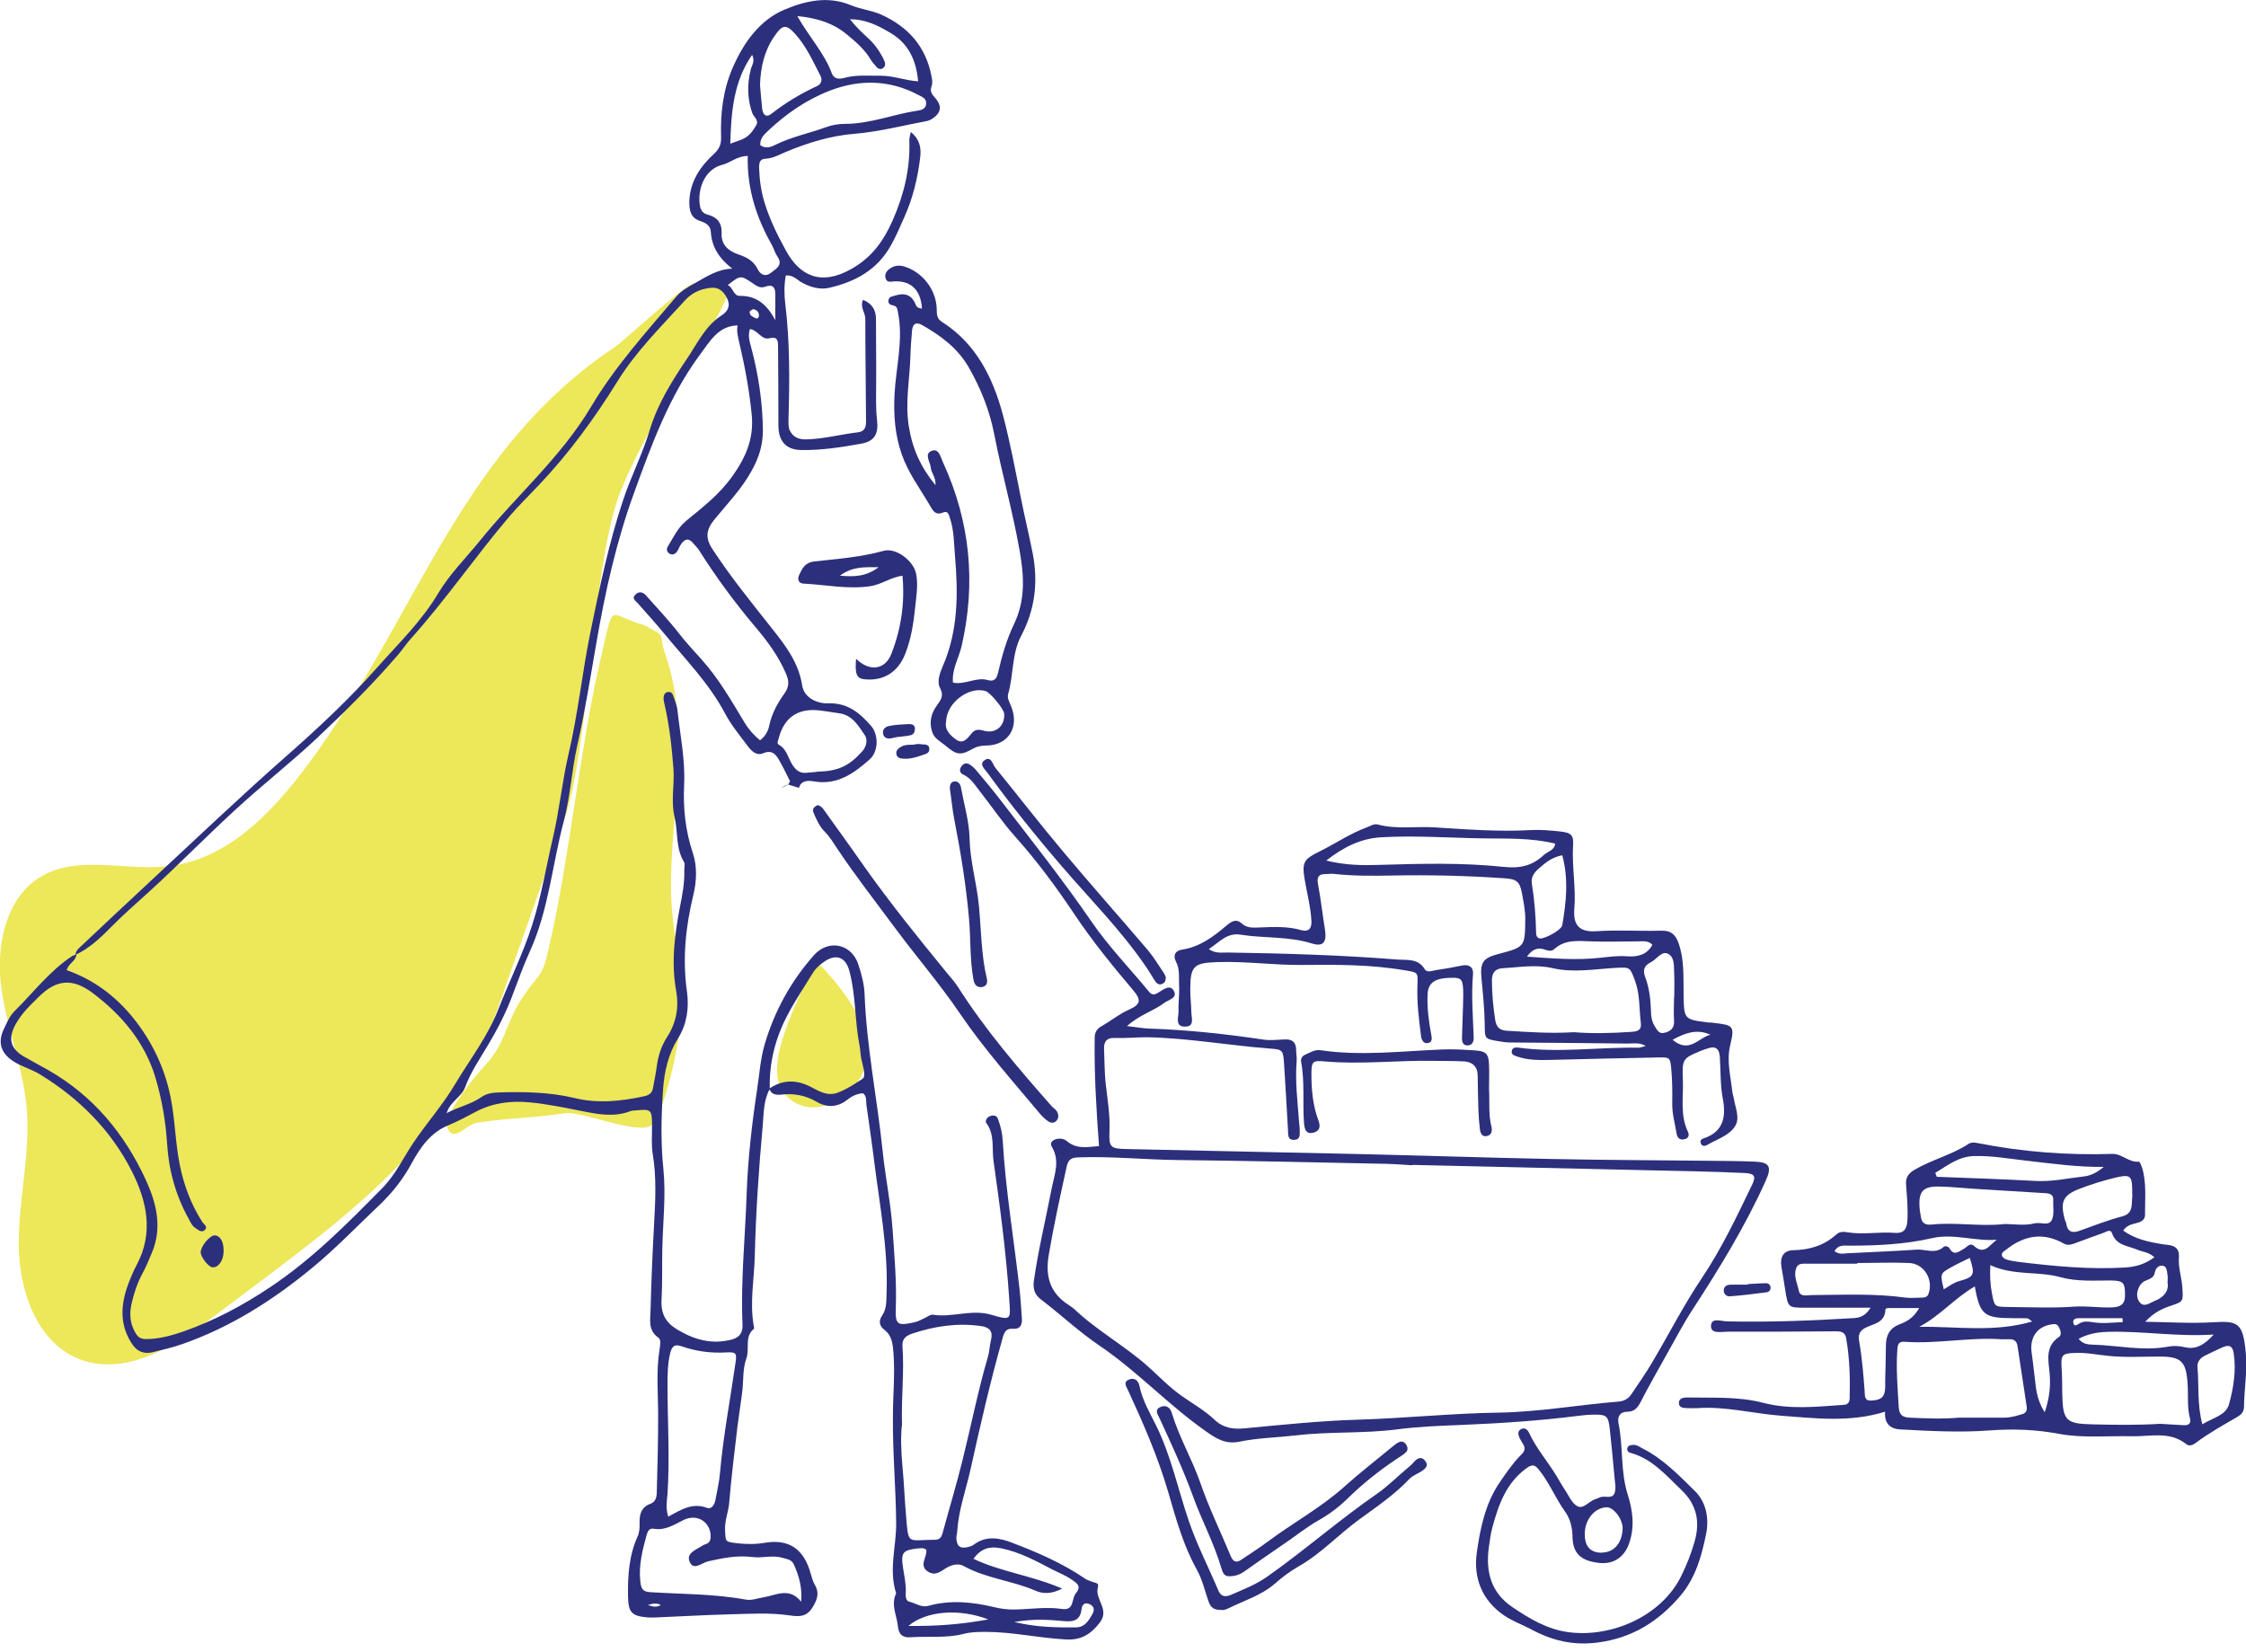
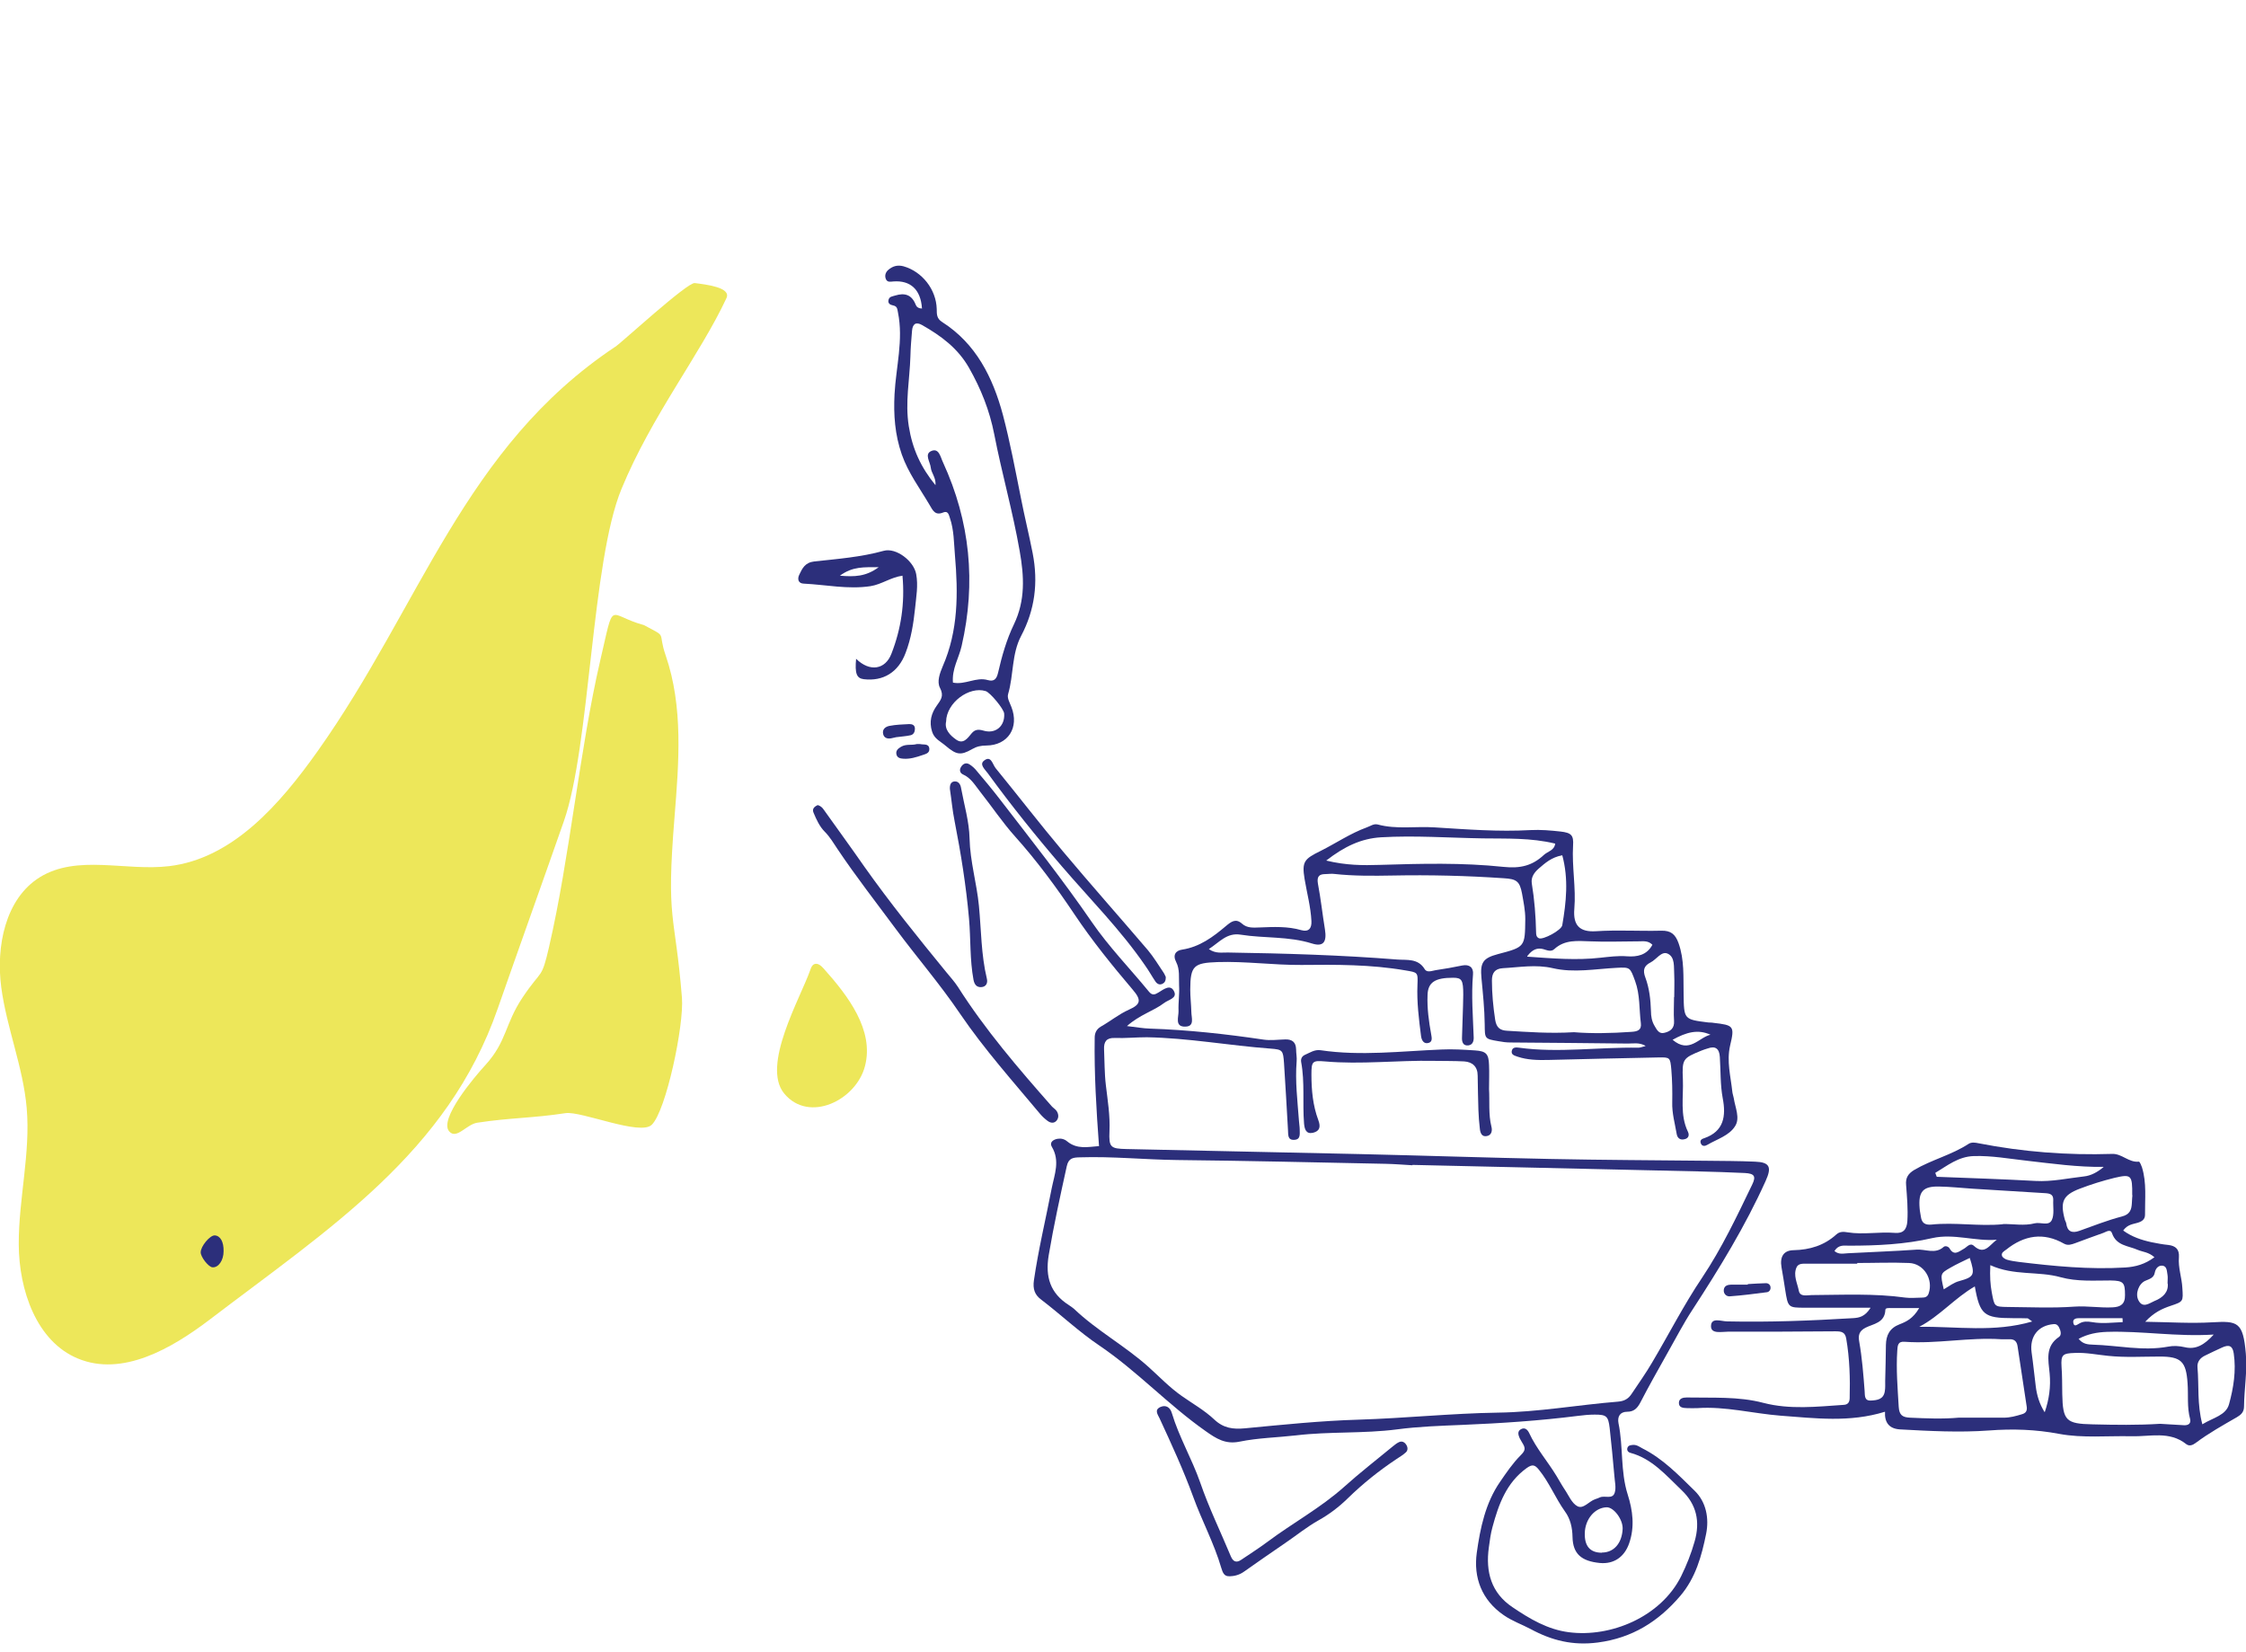
<svg xmlns="http://www.w3.org/2000/svg" width="223" height="164" viewBox="0 0 223 164" fill="none">
  <g clip-path="url(#clip0_647_414)">
    <path d="M61.085 34.445C61.694 34.034 68.264 28 68.98 28.108C70.108 28.251 72.615 28.537 72.131 29.594C69.535 35.179 64.719 41.249 61.712 48.535C58.704 55.804 58.597 74.118 55.983 81.548C54.246 86.525 51.149 95.19 49.412 100.167C44.435 114.472 32.745 121.937 20.821 131.032C17.008 133.932 12.138 136.725 7.734 134.899C3.616 133.198 1.88 128.096 1.862 123.567C1.844 119.037 3.043 114.526 2.65 110.014C2.292 105.932 0.662 102.083 0.125 98.037C-0.412 93.991 0.519 89.247 3.939 87.116C7.662 84.807 12.46 86.525 16.793 86.006C23.113 85.254 27.803 79.847 31.527 74.602C41.786 60.154 46.029 44.471 61.067 34.445H61.085Z" fill="#EDE75A" />
    <path d="M54.533 93.955C53.745 97.357 53.834 96.139 51.901 99.022C50.111 101.689 50.343 103.39 48.195 105.753C47.103 106.935 43.522 111.178 44.614 112.359C45.348 113.165 46.315 111.643 47.389 111.482C50.666 110.981 52.868 111.035 56.144 110.533C57.719 110.301 63.592 112.825 64.719 111.679C66.134 110.283 67.924 101.832 67.709 99.075C67.011 90.41 66.116 91.663 66.975 81.101C67.405 75.712 67.852 70.216 66.098 65.095C65.239 62.607 66.384 63.377 63.932 62.07C60.226 61.067 61.067 59.313 59.581 65.65C57.576 74.298 56.538 85.29 54.533 93.937V93.955Z" fill="#EDE75A" />
    <path d="M85.881 105.861C86.812 102.298 84.216 98.896 81.781 96.175C81.53 95.888 81.172 95.584 80.832 95.745C80.617 95.853 80.528 96.085 80.456 96.3C79.472 99.111 75.569 105.807 77.86 108.582C80.313 111.554 85.004 109.262 85.881 105.861Z" fill="#EDE75A" />
    <path d="M94.313 78.344C94.295 77.968 94.385 77.61 94.796 77.592C95.172 77.574 95.369 77.896 95.423 78.254C95.728 79.919 96.229 81.584 96.265 83.249C96.318 85.541 96.981 87.707 97.195 89.945C97.428 92.362 97.41 94.797 97.983 97.178C98.091 97.607 97.912 98.001 97.41 98.019C96.963 98.037 96.748 97.751 96.659 97.303C96.282 95.298 96.39 93.239 96.211 91.216C95.924 87.958 95.405 84.735 94.779 81.53C94.564 80.474 94.474 79.4 94.313 78.344Z" fill="#2C2F7B" />
    <path d="M185.708 129.851C183.363 129.851 181.304 129.851 179.263 129.851C177.526 129.851 177.526 129.851 177.24 128.025C177.132 127.29 177.007 126.574 176.882 125.84C176.703 124.802 177.079 124.157 178.081 124.14C179.693 124.104 181.125 123.674 182.342 122.564C182.664 122.278 183.058 122.296 183.452 122.367C185.01 122.618 186.567 122.296 188.125 122.421C188.948 122.492 189.324 122.117 189.378 121.239C189.45 120.04 189.342 118.858 189.253 117.677C189.181 116.943 189.468 116.531 190.058 116.173C191.795 115.152 193.764 114.687 195.465 113.577C195.752 113.398 196.11 113.451 196.45 113.523C200.836 114.382 205.258 114.723 209.716 114.579C210.683 114.544 211.363 115.457 212.366 115.349C212.455 115.349 212.598 115.707 212.67 115.904C213.153 117.462 212.956 119.055 212.974 120.631C212.974 121.096 212.652 121.293 212.24 121.418C211.775 121.562 211.238 121.579 210.808 122.188C211.667 122.815 212.634 123.137 213.637 123.352C214.174 123.459 214.729 123.567 215.284 123.62C216.018 123.71 216.394 124.05 216.34 124.838C216.251 125.876 216.627 126.861 216.68 127.881C216.77 129.242 216.788 129.242 215.499 129.672C214.657 129.958 213.869 130.316 212.992 131.247C215.409 131.283 217.54 131.426 219.652 131.301C222.159 131.158 222.714 131.247 222.982 134.398C223.143 136.152 222.821 137.907 222.803 139.661C222.803 140.216 222.499 140.485 222.105 140.718C220.708 141.523 219.294 142.311 218.005 143.278C217.719 143.493 217.378 143.636 217.074 143.403C215.391 142.06 213.458 142.669 211.614 142.615C209.233 142.562 206.78 142.812 204.47 142.383C202.107 141.935 199.833 141.864 197.47 142.043C194.534 142.257 191.58 142.096 188.644 141.935C187.516 141.864 187.104 141.201 187.158 140.181C183.631 141.273 180.23 140.825 176.81 140.575C174.035 140.36 171.314 139.626 168.521 139.823C168.181 139.841 167.859 139.823 167.519 139.823C167.143 139.805 166.659 139.805 166.695 139.25C166.731 138.856 167.107 138.766 167.465 138.766C170.007 138.82 172.585 138.641 175.092 139.303C177.723 139.984 180.391 139.679 183.04 139.5C183.452 139.482 183.631 139.268 183.649 138.856C183.703 136.869 183.649 134.899 183.309 132.93C183.202 132.268 182.826 132.196 182.235 132.196C178.672 132.232 175.109 132.232 171.565 132.232C170.938 132.232 169.882 132.482 169.882 131.695C169.882 130.764 170.902 131.211 171.493 131.211C175.664 131.301 179.818 131.14 183.971 130.889C184.598 130.853 185.153 130.746 185.708 129.886V129.851ZM194.463 140.771C195.966 140.771 197.452 140.771 198.956 140.771C199.583 140.771 200.156 140.61 200.747 140.431C201.14 140.324 201.284 140.091 201.23 139.697C200.926 137.692 200.621 135.687 200.317 133.664C200.245 133.198 199.995 132.966 199.529 132.984C199.261 132.984 198.974 132.984 198.706 132.984C195.483 132.769 192.296 133.467 189.092 133.234C188.411 133.181 188.411 133.646 188.376 134.112C188.25 135.973 188.411 137.835 188.519 139.697C188.572 140.521 188.895 140.736 189.647 140.771C191.258 140.843 192.851 140.915 194.463 140.771ZM214.478 141.38C215.248 141.416 216.072 141.488 216.895 141.523C217.307 141.523 217.557 141.326 217.45 140.897C217.128 139.733 217.289 138.534 217.199 137.352C217.056 135.186 216.555 134.702 214.442 134.702C212.724 134.702 211.005 134.81 209.304 134.631C208.212 134.523 207.12 134.291 206.01 134.344C204.793 134.38 204.614 134.523 204.685 135.705C204.757 136.618 204.739 137.513 204.757 138.426C204.811 141.076 205.133 141.38 207.782 141.434C210.002 141.488 212.204 141.523 214.478 141.38ZM198.867 121.544C199.923 121.526 200.979 121.741 202.018 121.472C202.591 121.329 203.414 121.776 203.718 121.15C203.987 120.595 203.826 119.825 203.862 119.163C203.88 118.643 203.593 118.518 203.128 118.482C200.693 118.339 198.276 118.178 195.859 118.035C194.749 117.963 193.639 117.838 192.529 117.82C190.918 117.784 190.452 118.321 190.596 119.986C190.613 120.273 190.685 120.541 190.721 120.827C190.81 121.454 191.151 121.651 191.759 121.597C194.122 121.347 196.486 121.794 198.867 121.562V121.544ZM197.614 125.626C197.56 126.771 197.614 127.541 197.757 128.329C198.025 129.725 197.972 129.761 199.35 129.779C201.552 129.797 203.772 129.904 205.974 129.743C207.263 129.654 208.516 129.886 209.77 129.815C210.522 129.779 211.005 129.51 210.987 128.597C210.987 127.362 210.844 127.165 209.555 127.147C207.89 127.147 206.225 127.273 204.596 126.825C202.358 126.198 199.959 126.7 197.614 125.626ZM184.401 125.393C184.401 125.393 184.401 125.446 184.401 125.482C182.736 125.482 181.071 125.482 179.406 125.482C179.03 125.482 178.547 125.429 178.368 125.858C178.028 126.646 178.457 127.416 178.601 128.168C178.726 128.812 179.424 128.597 179.872 128.597C182.987 128.58 186.084 128.418 189.181 128.848C189.718 128.92 190.291 128.848 190.846 128.848C191.133 128.848 191.383 128.776 191.491 128.436C191.974 127.04 191.025 125.464 189.539 125.411C187.821 125.339 186.102 125.411 184.383 125.411L184.401 125.393ZM213.905 124.838C213.332 124.319 212.742 124.319 212.24 124.104C211.309 123.692 210.128 123.71 209.698 122.457C209.555 122.009 209.125 122.313 208.839 122.421C207.908 122.743 206.977 123.101 206.046 123.441C205.688 123.567 205.33 123.71 204.936 123.495C202.895 122.331 200.979 122.654 199.189 124.086C198.974 124.247 198.67 124.39 198.777 124.712C198.849 124.891 199.099 125.035 199.278 125.088C199.654 125.196 200.03 125.25 200.424 125.303C203.951 125.733 207.46 126.073 211.023 125.858C212.061 125.787 212.956 125.536 213.887 124.856L213.905 124.838ZM192.153 116.477L192.296 116.853C195.573 116.978 198.849 117.086 202.107 117.265C203.736 117.354 205.312 116.996 206.905 116.817C207.621 116.746 208.284 116.37 208.875 115.868C206.296 115.904 203.79 115.546 201.266 115.26C199.493 115.063 197.757 114.74 195.966 114.794C194.427 114.848 193.353 115.743 192.153 116.459V116.477ZM211.703 118.679C211.721 116.674 211.614 116.567 209.931 116.96C208.767 117.247 207.621 117.605 206.493 118.035C204.811 118.679 204.524 119.342 205.025 121.15C205.061 121.257 205.133 121.365 205.151 121.472C205.258 122.296 205.724 122.475 206.44 122.224C207.854 121.723 209.233 121.168 210.683 120.792C211.453 120.595 211.632 120.147 211.667 119.485C211.685 119.145 211.703 118.804 211.721 118.679H211.703ZM190.542 129.886C189.414 129.886 188.59 129.886 187.767 129.886C187.552 129.886 187.194 129.851 187.194 130.065C187.14 131.372 185.994 131.444 185.225 131.838C184.562 132.178 184.491 132.626 184.598 133.216C184.884 134.846 185.01 136.475 185.135 138.122C185.171 138.551 185.081 139.106 185.762 139.071C186.388 139.035 187.015 138.963 187.14 138.14C187.194 137.8 187.176 137.459 187.176 137.119C187.212 135.938 187.23 134.738 187.248 133.557C187.266 132.572 187.624 131.874 188.608 131.498C189.253 131.247 189.933 130.943 190.542 129.904V129.886ZM218.685 141.416C219.777 140.754 221.013 140.539 221.317 139.429C221.765 137.8 222.033 136.099 221.783 134.398C221.675 133.628 221.317 133.485 220.619 133.807C220.064 134.058 219.509 134.326 218.954 134.595C218.453 134.828 218.13 135.222 218.184 135.794C218.345 137.585 218.13 139.411 218.667 141.434L218.685 141.416ZM201.785 131.229C201.463 131.014 201.391 130.925 201.319 130.907C200.818 130.889 200.317 130.889 199.833 130.889C196.987 130.889 196.575 130.549 196.074 127.738C194.087 128.884 192.601 130.674 190.56 131.748C194.266 131.695 197.972 132.339 201.803 131.211L201.785 131.229ZM206.386 132.948C206.816 133.485 207.335 133.503 207.8 133.521C210.289 133.592 212.759 134.183 215.266 133.718C215.803 133.61 216.358 133.646 216.913 133.771C218.023 134.04 218.864 133.539 219.795 132.518C216.072 132.751 212.652 132.142 209.215 132.25C208.23 132.285 207.299 132.447 206.368 132.948H206.386ZM203.02 140.216C203.45 138.963 203.629 137.692 203.504 136.385C203.378 135.042 203.038 133.7 204.435 132.751C204.721 132.554 204.596 132.106 204.435 131.802C204.345 131.605 204.184 131.462 203.915 131.48C202.358 131.605 201.498 132.715 201.713 134.291C201.874 135.401 201.982 136.528 202.125 137.656C202.232 138.534 202.483 139.393 203.002 140.216H203.02ZM182.145 124.229C182.593 124.605 183.04 124.462 183.47 124.444C185.744 124.319 188.017 124.247 190.273 124.086C191.168 124.014 192.135 124.569 192.977 123.817C193.138 123.674 193.442 123.764 193.567 123.961C194.015 124.748 194.498 124.265 194.964 124.014C195.286 123.853 195.59 123.352 195.984 123.71C197.041 124.677 197.542 123.602 198.258 123.101C196.11 123.28 193.997 122.457 191.849 122.94C189.127 123.567 186.353 123.692 183.578 123.692C183.094 123.692 182.557 123.567 182.145 124.211V124.229ZM215.212 127.452C215.212 127.076 215.248 126.843 215.212 126.628C215.141 126.27 215.176 125.751 214.729 125.679C214.335 125.626 214.031 125.912 213.941 126.377C213.852 126.897 213.404 127.004 212.992 127.183C212.348 127.47 211.972 128.472 212.33 129.134C212.759 129.94 213.404 129.403 213.905 129.188C214.729 128.866 215.32 128.311 215.23 127.452H215.212ZM192.995 128.025C193.567 127.684 193.997 127.344 194.552 127.201C196.038 126.789 196.11 126.574 195.573 124.909C194.928 125.232 194.266 125.518 193.657 125.876C192.619 126.467 192.636 126.485 192.995 128.042V128.025ZM210.754 131.265C210.754 131.14 210.754 131.014 210.736 130.889C209.304 130.889 207.872 130.889 206.422 130.889C206.135 130.889 205.795 130.961 205.849 131.319C205.921 131.802 206.207 131.551 206.44 131.426C206.851 131.175 207.281 131.211 207.729 131.283C208.749 131.462 209.752 131.319 210.772 131.283L210.754 131.265Z" fill="#2C2F7B" />
    <path d="M109.119 113.81C108.85 110.157 108.635 106.613 108.689 103.05C108.689 102.584 108.85 102.208 109.298 101.94C110.247 101.403 111.088 100.705 112.091 100.257C113.308 99.72 113.326 99.272 112.449 98.252C110.426 95.871 108.456 93.436 106.702 90.822C104.894 88.119 102.96 85.487 100.776 83.052C99.541 81.674 98.502 80.116 97.356 78.666C96.837 78.021 96.426 77.252 95.602 76.894C95.334 76.768 95.226 76.482 95.405 76.177C95.602 75.837 95.906 75.694 96.246 75.891C96.533 76.07 96.784 76.303 96.981 76.553C97.733 77.448 98.502 78.362 99.218 79.293C102.334 83.339 105.502 87.331 108.403 91.556C110.086 94.009 112.18 96.157 114.06 98.449C114.4 98.879 114.669 98.771 115.045 98.538C115.546 98.234 116.226 97.679 116.584 98.467C116.889 99.129 115.994 99.272 115.582 99.595C114.526 100.4 113.183 100.74 111.894 101.886C112.825 101.994 113.505 102.119 114.167 102.137C117.945 102.262 121.705 102.674 125.446 103.229C126.145 103.336 126.897 103.229 127.613 103.211C128.293 103.193 128.669 103.48 128.687 104.196C128.687 104.59 128.776 105.001 128.741 105.377C128.579 107.364 128.83 109.352 128.973 111.321C128.991 111.608 129.045 111.894 129.045 112.163C129.045 112.61 129.152 113.165 128.49 113.183C127.81 113.219 127.917 112.628 127.881 112.198C127.756 109.996 127.631 107.776 127.487 105.574C127.398 104.285 127.344 104.214 126.145 104.124C122.045 103.82 117.981 103.068 113.863 102.996C112.807 102.996 111.751 103.104 110.694 103.068C109.871 103.032 109.584 103.426 109.62 104.196C109.674 105.377 109.656 106.577 109.799 107.758C109.978 109.28 110.229 110.766 110.157 112.324C110.086 113.935 110.265 114.06 111.84 114.096C119.574 114.275 127.308 114.418 135.042 114.597C141.326 114.741 147.61 114.955 153.894 115.081C159.068 115.188 164.242 115.206 169.416 115.26C171.027 115.278 172.639 115.278 174.25 115.349C175.718 115.403 175.933 115.886 175.306 117.265C173.283 121.759 170.723 125.93 168.056 130.03C167.16 131.39 166.408 132.858 165.603 134.273C164.672 135.938 163.723 137.603 162.846 139.303C162.541 139.876 162.183 140.181 161.575 140.181C160.841 140.181 160.572 140.664 160.697 141.327C161.181 143.654 160.876 146.089 161.61 148.398C162.112 149.974 162.327 151.603 161.754 153.25C161.288 154.593 160.25 155.327 158.853 155.201C157.027 155.022 156.168 154.306 156.132 152.623C156.114 151.674 155.917 150.815 155.38 150.081C154.431 148.756 153.823 147.199 152.784 145.928C152.39 145.444 152.14 145.373 151.567 145.784C149.562 147.235 148.792 149.383 148.183 151.639C148.004 152.283 147.915 152.981 147.825 153.644C147.485 156.079 148.058 158.173 150.17 159.588C151.889 160.751 153.662 161.808 155.774 162.076C159.91 162.613 164.887 160.572 166.91 156.526C167.465 155.398 167.912 154.27 168.252 153.071C168.825 151.084 168.449 149.383 166.963 147.969C165.424 146.501 164.027 144.836 161.879 144.263C161.664 144.209 161.485 144.012 161.593 143.743C161.682 143.511 161.933 143.493 162.148 143.475C162.506 143.457 162.774 143.654 163.061 143.815C165.102 144.836 166.659 146.465 168.252 148.022C169.416 149.15 169.703 150.779 169.398 152.301C168.951 154.503 168.36 156.669 166.838 158.46C164.654 161.02 162.058 162.649 158.639 163.097C156.168 163.419 154.073 162.9 151.961 161.754C151.083 161.288 150.135 160.966 149.293 160.375C147.109 158.871 146.285 156.634 146.626 154.181C146.966 151.746 147.485 149.24 148.935 147.145C149.562 146.232 150.206 145.283 150.976 144.513C151.388 144.101 151.495 143.869 151.227 143.403C151.119 143.206 150.994 143.027 150.887 142.812C150.743 142.49 150.636 142.114 151.012 141.917C151.37 141.72 151.638 141.917 151.818 142.275C152.534 143.833 153.662 145.104 154.539 146.554C154.807 146.984 155.04 147.431 155.327 147.861C155.738 148.452 156.043 149.258 156.616 149.562C157.206 149.884 157.779 149.061 158.388 148.864C158.549 148.81 158.71 148.756 158.853 148.685C159.337 148.47 160.107 148.917 160.321 148.219C160.483 147.718 160.321 147.091 160.286 146.536C160.142 144.961 159.999 143.367 159.82 141.792C159.677 140.61 159.498 140.467 158.334 140.467C157.779 140.467 157.224 140.521 156.669 140.592C152.856 141.076 149.043 141.327 145.193 141.488C143.027 141.577 140.843 141.649 138.695 141.935C135.365 142.365 132.017 142.132 128.705 142.526C126.825 142.741 124.909 142.777 123.065 143.153C121.669 143.439 120.756 142.848 119.717 142.114C116.011 139.518 112.914 136.153 109.155 133.61C107.132 132.25 105.323 130.531 103.372 129.045C102.745 128.58 102.53 128.007 102.656 127.129C103.103 124.05 103.837 121.024 104.428 117.963C104.697 116.62 105.27 115.26 104.428 113.863C104.178 113.434 104.571 113.147 105.019 113.076C105.359 113.022 105.699 113.111 105.968 113.344C106.953 114.15 108.045 113.881 109.047 113.81H109.119ZM140.234 115.654C140.234 115.654 140.234 115.689 140.234 115.707C139.339 115.654 138.462 115.582 137.567 115.564C130.674 115.421 123.781 115.26 116.889 115.188C113.666 115.152 110.444 114.812 107.221 114.92C106.559 114.937 106.093 114.973 105.914 115.815C105.27 118.751 104.625 121.669 104.124 124.641C103.766 126.807 104.285 128.418 106.111 129.582C106.29 129.707 106.487 129.833 106.648 129.976C108.922 132.142 111.715 133.646 114.042 135.741C115.116 136.708 116.119 137.764 117.318 138.605C118.41 139.375 119.592 140.038 120.559 140.951C121.49 141.828 122.439 141.935 123.602 141.828C127.362 141.47 131.14 141.076 134.899 140.968C139.518 140.825 144.101 140.342 148.72 140.27C152.731 140.217 156.669 139.5 160.662 139.178C161.306 139.124 161.7 138.874 162.022 138.373C162.703 137.352 163.419 136.349 164.045 135.275C165.71 132.465 167.196 129.546 169.004 126.861C170.956 123.943 172.442 120.792 173.964 117.641C174.375 116.799 174.196 116.531 173.247 116.477C171.69 116.406 170.132 116.352 168.575 116.316C159.122 116.101 149.669 115.886 140.216 115.671L140.234 115.654ZM159.05 154.163C160.232 154.163 161.038 153.25 161.109 151.818C161.145 150.869 160.214 149.634 159.498 149.669C158.334 149.723 157.385 150.851 157.35 152.229C157.314 153.518 157.869 154.181 159.05 154.181V154.163Z" fill="#2C2F7B" />
    <path d="M163.365 103.838C162.738 103.497 162.183 103.623 161.628 103.623C157.744 103.569 153.841 103.551 149.956 103.515C149.562 103.515 149.186 103.462 148.792 103.39C147.378 103.157 147.431 103.139 147.413 101.707C147.396 100.185 147.234 98.646 147.091 97.124C146.948 95.584 147.234 95.137 148.72 94.743C151.442 94.027 151.406 94.027 151.442 91.252C151.442 90.392 151.263 89.551 151.119 88.727C150.887 87.51 150.582 87.277 149.293 87.206C145.623 86.955 141.953 86.865 138.283 86.937C136.332 86.973 134.398 86.991 132.447 86.776C132.178 86.74 131.892 86.794 131.605 86.794C130.996 86.794 130.728 87.009 130.853 87.743C131.14 89.247 131.301 90.768 131.551 92.29C131.748 93.525 131.408 94.045 130.262 93.686C127.935 92.953 125.518 93.185 123.173 92.809C121.812 92.594 121.096 93.543 120.022 94.242C120.72 94.725 121.347 94.564 121.92 94.582C127.541 94.671 133.145 94.832 138.748 95.28C139.661 95.352 140.789 95.137 141.452 96.229C141.685 96.623 142.186 96.39 142.544 96.336C143.421 96.211 144.298 96.05 145.176 95.871C145.892 95.728 146.321 96.068 146.25 96.766C146.071 98.861 146.25 100.955 146.321 103.05C146.321 103.426 146.196 103.748 145.802 103.802C145.265 103.873 145.14 103.462 145.158 103.032C145.194 101.618 145.265 100.203 145.283 98.771C145.283 97.303 145.14 97.088 144.263 97.088C142.49 97.088 141.774 97.536 141.738 98.807C141.685 100.114 141.864 101.421 142.096 102.692C142.15 103.014 142.257 103.426 141.864 103.551C141.362 103.712 141.147 103.283 141.094 102.889C140.879 101.206 140.664 99.505 140.736 97.804C140.789 96.515 140.771 96.569 139.518 96.354C136.099 95.763 132.661 95.781 129.206 95.817C126.431 95.835 123.674 95.441 120.881 95.531C118.554 95.62 118.178 95.871 118.178 98.27C118.178 99.004 118.267 99.738 118.285 100.472C118.285 101.045 118.643 101.922 117.694 101.94C116.602 101.976 117.032 100.973 117.014 100.4C116.978 99.559 117.122 98.699 117.068 97.858C117.032 97.088 117.157 96.264 116.781 95.531C116.405 94.814 116.746 94.385 117.372 94.295C119.109 94.027 120.434 93.042 121.723 91.95C122.242 91.52 122.689 91.162 123.316 91.717C123.835 92.183 124.462 92.111 125.071 92.093C126.467 92.039 127.845 91.968 129.206 92.362C129.922 92.559 130.244 92.201 130.209 91.466C130.137 90.034 129.761 88.674 129.528 87.277C129.242 85.541 129.51 85.29 131.104 84.502C132.643 83.732 134.076 82.748 135.705 82.157C136.063 82.032 136.403 81.763 136.797 81.871C138.659 82.372 140.557 82.032 142.454 82.157C145.623 82.354 148.774 82.605 151.961 82.425C152.963 82.372 153.966 82.461 154.951 82.569C156.007 82.694 156.258 82.927 156.186 83.965C156.061 86.078 156.49 88.154 156.311 90.249C156.168 91.932 156.884 92.559 158.442 92.469C160.608 92.326 162.774 92.469 164.958 92.415C165.889 92.397 166.337 92.756 166.659 93.651C167.25 95.316 167.125 96.999 167.161 98.699C167.196 101.224 167.178 101.224 169.613 101.528C169.774 101.546 169.953 101.528 170.114 101.564C172.138 101.797 172.245 101.868 171.779 103.82C171.421 105.377 171.833 106.863 171.994 108.367C172.012 108.6 172.102 108.815 172.138 109.029C172.281 109.978 172.8 111.035 172.263 111.84C171.672 112.771 170.49 113.111 169.542 113.666C169.309 113.81 168.987 113.881 168.861 113.505C168.754 113.201 169.005 113.075 169.201 113.022C171.171 112.341 171.386 110.82 171.045 109.047C170.795 107.705 170.849 106.326 170.759 104.965C170.711 104.118 170.311 103.832 169.56 104.106C169.345 104.178 169.13 104.231 168.933 104.321C167.089 105.073 166.999 105.144 167.089 107.185C167.161 108.922 166.785 110.712 167.59 112.377C167.769 112.753 167.626 113.058 167.214 113.129C166.838 113.219 166.552 113.022 166.48 112.628C166.301 111.572 165.997 110.533 166.033 109.441C166.051 108.367 166.033 107.275 165.943 106.219C165.836 104.983 165.8 104.983 164.654 105.001C160.984 105.073 157.314 105.162 153.662 105.252C152.659 105.27 151.656 105.252 150.69 104.93C150.403 104.822 149.974 104.751 150.117 104.285C150.224 103.963 150.564 103.999 150.833 104.034C154.772 104.572 158.728 103.963 162.667 104.034C162.864 104.034 163.061 103.945 163.365 103.873V103.838ZM156.275 102.495C157.994 102.638 159.981 102.602 161.987 102.459C162.542 102.423 163.007 102.316 162.917 101.6C162.738 100.203 162.846 98.771 162.345 97.41C161.843 96.05 161.861 96.032 160.501 96.103C158.388 96.211 156.275 96.623 154.181 96.139C152.498 95.745 150.869 96.05 149.204 96.139C148.416 96.193 148.13 96.623 148.13 97.357C148.13 98.664 148.255 99.953 148.452 101.259C148.577 102.029 148.917 102.316 149.651 102.352C151.764 102.477 153.876 102.638 156.275 102.495ZM131.677 85.451C133.664 85.934 135.329 85.934 136.976 85.881C141.076 85.755 145.211 85.648 149.275 86.078C150.976 86.257 152.158 85.952 153.304 84.878C153.68 84.538 154.324 84.449 154.414 83.768C151.979 83.177 149.598 83.285 147.234 83.249C143.851 83.195 140.485 82.945 137.101 83.142C135.15 83.267 133.503 84.037 131.677 85.451ZM155.094 84.932C154.038 85.129 153.411 85.702 152.784 86.239C152.355 86.615 151.997 87.08 152.086 87.707C152.355 89.336 152.48 90.965 152.516 92.612C152.516 92.827 152.552 93.06 152.802 93.167C153.196 93.346 155.022 92.38 155.112 91.878C155.506 89.587 155.756 87.295 155.112 84.914L155.094 84.932ZM166.194 99.004H166.23C166.23 98.27 166.265 97.536 166.23 96.802C166.176 96.032 166.337 95.029 165.567 94.689C164.958 94.421 164.457 95.28 163.884 95.566C163.204 95.906 163.097 96.354 163.365 97.07C163.759 98.126 163.884 99.254 163.92 100.4C163.92 100.919 164.01 101.421 164.278 101.868C164.511 102.262 164.726 102.71 165.281 102.549C165.854 102.405 166.265 102.101 166.212 101.367C166.158 100.579 166.212 99.791 166.212 99.004H166.194ZM151.639 94.993C154.181 95.172 156.526 95.369 158.889 95.101C159.767 95.011 160.626 94.886 161.539 94.958C162.506 95.029 163.508 94.868 164.063 93.812C163.634 93.382 163.168 93.472 162.738 93.472C161.127 93.472 159.516 93.543 157.905 93.472C156.634 93.436 155.38 93.275 154.324 94.242C154.002 94.546 153.59 94.349 153.214 94.242C152.641 94.098 152.158 94.259 151.639 94.94V94.993ZM166.068 103.247C167.733 104.661 168.664 103.014 169.828 102.745C168.575 102.173 167.429 102.495 166.068 103.247Z" fill="#2C2F7B" />
-     <path d="M121.364 159.856C120.523 159.91 120.201 159.605 120.004 159.05C119.628 157.976 119.377 156.848 118.84 155.882C117.479 153.447 116.745 150.761 115.976 148.112C114.955 144.621 113.505 141.326 112.001 138.05C111.84 137.692 111.518 137.28 112.001 137.03C112.52 136.761 112.986 136.958 113.129 137.603C113.415 139.017 114.132 140.234 114.758 141.488C116.28 144.549 116.96 147.897 118.052 151.084C118.858 153.429 120.004 155.649 120.971 157.94C121.239 158.567 121.687 158.585 122.206 158.37C123.423 157.833 124.659 157.368 125.786 156.58C129.528 153.948 132.983 150.905 136.743 148.309C137.853 147.539 138.856 146.5 139.93 145.623C140.109 145.48 140.252 145.319 140.413 145.14C140.771 144.764 141.147 144.585 141.523 145.086C141.863 145.534 141.523 145.82 141.201 146.053C140.789 146.339 140.27 146.5 139.93 146.858C138.462 148.416 136.689 149.616 134.989 150.851C132.912 152.355 131.157 154.288 128.902 155.559C128.078 156.025 127.308 156.616 126.592 157.242C125.214 158.442 123.477 158.943 121.902 159.731C121.669 159.856 121.382 159.874 121.347 159.892L121.364 159.856Z" fill="#2C2F7B" />
    <path d="M81.172 79.937C81.459 80.009 81.656 80.188 81.817 80.438C83.142 82.3 84.502 84.162 85.809 86.042C88.369 89.658 91.144 93.096 93.955 96.533C94.349 97.016 94.761 97.464 95.101 97.983C97.822 102.262 101.098 106.075 104.428 109.853C104.571 110.014 104.786 110.139 104.912 110.318C105.109 110.623 105.144 110.981 104.912 111.267C104.661 111.572 104.303 111.518 104.016 111.303C103.748 111.106 103.497 110.873 103.282 110.623C100.561 107.364 97.715 104.178 95.316 100.651C93.328 97.715 91.019 95.047 88.924 92.219C86.991 89.605 84.986 87.044 83.177 84.341C82.766 83.733 82.407 83.106 81.888 82.587C81.369 82.067 81.065 81.387 80.778 80.707C80.599 80.313 80.868 80.08 81.208 79.937H81.172Z" fill="#2C2F7B" />
    <path d="M122.081 156.508C121.561 156.562 121.4 156.168 121.257 155.685C120.541 153.232 119.324 150.994 118.464 148.613C117.497 145.963 116.316 143.403 115.134 140.843C114.937 140.431 114.597 140.002 115.206 139.715C115.761 139.465 116.191 139.751 116.352 140.324C117.068 142.705 118.339 144.853 119.162 147.199C120.022 149.705 121.185 152.086 122.206 154.539C122.439 155.094 122.779 155.201 123.244 154.879C124.122 154.288 125.017 153.715 125.858 153.089C128.347 151.227 131.104 149.741 133.449 147.646C135.025 146.232 136.707 144.925 138.337 143.582C138.516 143.439 138.695 143.296 138.892 143.206C139.178 143.063 139.447 143.188 139.608 143.439C139.787 143.69 139.805 144.012 139.59 144.209C139.303 144.477 138.963 144.674 138.641 144.889C136.922 146.035 135.329 147.306 133.843 148.756C132.948 149.633 131.981 150.368 130.925 150.958C129.743 151.621 128.723 152.462 127.613 153.214C126.234 154.145 124.874 155.112 123.513 156.061C123.083 156.365 122.618 156.508 122.045 156.526L122.081 156.508Z" fill="#2C2F7B" />
    <path d="M147.843 108.134C147.915 109.37 147.772 110.641 148.076 111.858C148.183 112.252 148.112 112.717 147.628 112.807C147.109 112.914 146.966 112.467 146.93 112.073C146.858 111.446 146.805 110.838 146.787 110.211C146.751 109.083 146.733 107.937 146.715 106.809C146.715 105.914 146.196 105.449 145.372 105.395C144.37 105.341 143.367 105.359 142.365 105.341C138.748 105.27 135.15 105.717 131.533 105.395C130.298 105.288 130.209 105.395 130.209 106.702C130.209 108.242 130.352 109.781 130.889 111.214C131.158 111.93 131.014 112.324 130.352 112.485C129.672 112.628 129.528 112.127 129.475 111.554C129.313 109.513 129.564 107.472 129.188 105.449C129.134 105.127 129.278 104.876 129.546 104.751C130.048 104.536 130.513 104.196 131.122 104.285C135.114 104.876 139.124 104.375 143.117 104.213C144.227 104.16 145.337 104.231 146.447 104.303C147.557 104.375 147.807 104.643 147.843 105.753C147.879 106.541 147.843 107.346 147.843 108.134Z" fill="#2C2F7B" />
    <path d="M115.743 97.016C115.761 97.392 115.636 97.572 115.439 97.679C115.134 97.84 114.884 97.697 114.722 97.464C114.382 96.963 114.078 96.408 113.72 95.906C111.267 92.326 108.224 89.282 105.413 86.006C102.853 83.034 100.4 79.973 98.091 76.804C97.804 76.41 97.213 75.909 97.697 75.533C98.413 74.96 98.556 75.927 98.86 76.285C101.098 79.024 103.247 81.817 105.52 84.52C108.295 87.832 111.16 91.055 113.971 94.349C114.543 95.029 115.009 95.817 115.51 96.551C115.636 96.73 115.707 96.945 115.761 97.034L115.743 97.016Z" fill="#2C2F7B" />
    <path d="M173.534 127.505C174.143 127.469 174.733 127.434 175.342 127.416C175.575 127.416 175.772 127.577 175.79 127.81C175.826 128.06 175.664 128.275 175.45 128.311C174.214 128.472 172.979 128.633 171.726 128.723C171.421 128.741 171.099 128.472 171.153 128.06C171.207 127.649 171.547 127.577 171.887 127.559C172.442 127.559 172.979 127.559 173.534 127.559C173.534 127.559 173.534 127.523 173.534 127.505Z" fill="#2C2F7B" />
    <path d="M90.983 73.886C91.144 73.886 91.27 73.868 91.377 73.886C91.717 73.975 92.236 73.796 92.272 74.369C92.29 74.799 91.896 74.87 91.592 74.978C90.965 75.193 90.339 75.39 89.676 75.336C89.408 75.318 89.103 75.264 89.014 74.942C88.906 74.548 89.157 74.333 89.461 74.154C89.963 73.85 90.536 74.029 91.001 73.886H90.983Z" fill="#2C2F7B" />
    <path d="M88.96 73.206C88.799 73.241 88.638 73.277 88.477 73.313C88.119 73.385 87.778 73.277 87.689 72.901C87.564 72.4 87.939 72.149 88.316 72.078C88.96 71.952 89.622 71.934 90.285 71.899C90.571 71.899 90.84 71.988 90.84 72.364C90.84 72.668 90.715 72.937 90.41 73.008C89.927 73.116 89.443 73.134 88.942 73.206H88.96Z" fill="#2C2F7B" />
    <path d="M22.2 124.247C22.2 125.16 21.68 125.894 21.09 125.84C20.696 125.805 19.926 124.82 19.926 124.354C19.926 123.746 20.839 122.654 21.323 122.671C21.878 122.707 22.218 123.298 22.2 124.247Z" fill="#2C2F7B" />
-     <path d="M78.236 77.896C78.326 77.806 78.397 77.699 78.433 77.556C78.111 76.929 77.806 76.267 77.448 75.64C77.09 74.996 76.732 74.387 75.766 74.799C75.139 75.067 74.638 74.62 74.226 74.065C73.456 73.026 72.615 72.024 72.006 70.878C70.412 67.853 68.031 65.454 65.901 62.858C65.077 61.855 64.2 60.906 63.359 59.939C63.108 59.653 62.643 59.42 63.144 58.99C63.52 58.668 63.878 58.829 64.164 59.152C65.239 60.369 66.366 61.551 67.369 62.84C68.085 63.771 68.891 64.63 69.678 65.507C71.379 67.405 72.632 69.607 73.939 71.773C74.351 72.454 74.853 73.008 75.461 73.51C75.98 73.116 76.267 72.597 76.374 72.06C76.625 70.86 77.198 69.822 77.878 68.873C78.397 68.157 78.344 67.584 78.021 66.85C77.269 65.113 76.177 63.645 74.978 62.231C72.955 59.832 71.093 57.308 69.41 54.64C69.267 54.407 69.052 54.21 68.873 53.995C68.372 53.351 67.942 53.512 67.566 54.121C67.423 54.354 67.333 54.658 67.154 54.855C66.957 55.07 66.671 55.141 66.402 54.926C66.205 54.765 66.169 54.515 66.277 54.318C66.832 53.423 67.262 52.438 68.121 51.722C69.768 50.379 71.451 49.072 72.704 47.3C74.011 45.474 74.87 43.594 74.638 41.195C74.405 38.814 73.975 36.486 73.438 34.177C73.295 33.532 73.098 32.888 73.241 32.315C71.326 32.351 70.502 33.873 69.499 35.215C66.438 39.351 64.701 44.131 62.965 48.911C61.193 53.763 60.083 58.776 59.205 63.878C58.614 67.28 58.077 70.681 57.307 74.065C56.752 76.535 56.627 79.131 55.965 81.584C54.837 85.845 54.479 90.303 52.653 94.367C51.972 95.853 51.435 97.392 50.844 98.932C50.2 100.633 49.377 102.226 48.446 103.784C47.64 105.144 46.745 106.433 46.19 107.937C45.832 108.94 44.668 109.387 44.346 110.533C45.492 109.907 46.763 109.674 47.819 108.922C48.32 108.564 48.965 108.492 49.573 108.474C52.08 108.403 54.568 108.439 57.039 109.029C59.348 109.602 61.676 109.352 63.985 108.85C64.522 108.725 64.755 108.492 64.845 107.991C64.97 107.257 65.131 106.541 65.221 105.807C65.364 104.769 65.686 103.82 66.241 102.96C67.154 101.564 67.423 99.988 67.136 98.395C66.617 95.531 66.993 92.756 67.53 89.963C67.763 88.799 67.978 87.617 67.942 86.418C67.942 86.132 68.031 85.791 67.906 85.576C67.065 84.198 67.333 82.605 66.975 81.119C66.599 79.579 66.975 77.968 66.868 76.374C66.707 74.226 66.474 72.096 65.99 69.983C65.937 69.768 65.883 69.535 65.883 69.32C65.883 69.034 66.008 68.748 66.331 68.712C66.581 68.676 66.76 68.837 66.832 69.052C66.993 69.535 67.208 70.019 67.262 70.52C67.53 72.991 68.049 75.443 67.924 77.968C67.817 80.241 68.049 82.479 68.783 84.681C69.231 86.006 69.177 87.474 68.837 88.888C68.067 92.057 67.745 95.226 68.21 98.502C68.425 100.024 68.21 101.689 67.333 103.086C66.349 104.661 65.955 106.398 65.829 108.242C65.65 110.856 65.597 113.451 65.865 116.065C66.134 118.733 65.811 121.4 65.758 124.068C65.722 125.715 65.776 127.362 65.686 128.991C65.597 130.441 66.08 131.319 67.244 132.017C68.927 133.037 70.663 133.521 72.632 133.019C73.456 132.805 73.743 132.321 73.725 131.569C73.528 127.201 73.993 122.833 74.136 118.482C74.262 115.027 74.656 111.59 75.175 108.152C75.407 106.648 75.497 105.109 75.945 103.623C76.929 100.329 78.558 97.392 80.814 94.85C82.264 93.221 84.556 93.722 85.218 95.763C85.541 96.73 85.809 97.733 85.845 98.753C86.042 103.981 87.098 109.101 87.635 114.293C87.904 116.889 88.441 119.449 88.62 122.045C88.799 124.641 89.032 127.237 88.942 129.851C88.871 131.551 89.103 131.677 90.786 131.301C91.18 131.211 91.502 131.032 91.86 130.853C92.111 130.728 92.397 130.513 92.63 130.549C94.546 130.853 96.444 129.976 98.413 130.549C100.507 131.175 100.328 130.979 100.203 128.973C99.899 124.39 99.29 119.843 98.646 115.295C98.466 114.042 98.789 112.664 97.93 111.518C97.786 111.321 97.965 110.963 98.27 110.838C98.61 110.712 98.95 110.712 99.093 111.124C99.344 111.822 99.523 112.521 99.559 113.272C99.845 118.196 100.669 123.065 101.224 127.971C101.331 128.92 101.385 129.886 101.456 130.853C101.51 131.498 101.349 131.999 100.561 131.945C99.917 131.892 99.72 132.25 99.559 132.823C98.341 137.119 97.339 141.488 96.372 145.856C95.924 147.897 95.19 149.866 95.047 151.979C95.047 152.212 94.958 152.426 94.958 152.659C94.958 153.501 95.298 153.805 96.085 153.626C96.3 153.572 96.533 153.501 96.694 153.375C97.93 152.444 99.272 152.713 100.507 153.196C102.996 154.145 105.449 155.201 107.687 156.723C107.919 156.884 108.188 156.974 108.439 157.063C108.582 157.135 108.761 157.135 108.904 157.224C109.083 157.314 109.029 157.511 108.994 157.672C108.707 158.836 110.211 159.82 109.19 161.127C108.277 162.309 107.311 162.882 105.807 162.792C103.139 162.649 100.525 162.04 97.84 162.04C97.106 162.04 96.39 162.058 95.692 162.237C93.937 162.685 92.147 162.452 90.374 162.577C89.658 162.631 89.229 162.309 89.157 161.521C89.05 160.411 88.423 159.355 88.978 158.209C88.208 155.864 89.014 153.518 88.978 151.173C88.942 147.664 88.62 144.155 88.656 140.628C88.656 138.534 88.871 136.439 88.709 134.326C88.638 133.449 88.566 132.626 87.814 132.053C87.295 131.641 87.206 131.193 87.599 130.603C88.065 129.922 87.993 129.099 88.029 128.293C88.172 123.943 87.349 119.7 86.812 115.439C86.579 113.523 86.293 111.625 86.024 109.71C85.97 109.334 86.096 108.904 85.702 108.564C85.111 108.582 84.592 108.832 84.09 109.226C83.159 109.96 82.085 109.996 81.118 109.423C79.991 108.761 78.827 108.546 77.592 108.689C77.037 108.743 76.589 108.689 76.374 108.098C77.699 107.203 79.042 107.185 80.456 107.902C81.28 108.313 82.103 108.886 83.142 108.51C84.055 108.17 84.878 107.633 85.648 107.114C86.06 106.827 85.576 105.628 85.469 104.858C85.415 104.518 85.415 104.178 85.344 103.838C84.86 101.385 84.986 98.861 84.341 96.444C83.983 95.047 83.034 94.671 81.853 95.477C81.387 95.799 80.975 96.157 80.671 96.658C79.865 98.001 78.97 99.308 78.236 100.705C77.001 103.014 76.356 105.485 76.428 108.134C75.801 109.262 75.837 110.533 75.73 111.769C75.336 116.065 75.049 120.362 74.942 124.677C74.888 127.004 74.423 129.314 74.835 131.641C74.853 131.748 74.906 131.927 74.835 131.963C73.886 132.751 74.459 133.933 74.1 134.899C73.725 135.938 73.832 137.137 73.689 138.265C73.546 139.393 73.367 140.503 73.223 141.631C72.919 144.155 72.615 146.697 72.4 149.222C72.328 150.135 71.952 150.958 71.988 151.889C72.042 153.107 71.988 153.089 73.116 153.232C74.065 153.339 74.978 153.357 75.927 153.196C78.344 152.784 79.829 153.823 80.492 156.258C80.599 156.634 80.707 157.027 80.904 157.368C81.333 158.102 81.19 158.692 80.796 159.409C80.223 160.429 79.65 160.59 78.451 160.411C76.446 160.107 74.369 160.25 72.31 160.304C70.037 160.357 67.745 160.501 65.471 160.59C65.024 160.608 64.576 160.644 64.147 160.59C62.696 160.447 62.392 160.053 62.356 158.549C62.32 156.49 62.446 154.467 63.305 152.57C63.484 152.176 63.52 151.674 63.502 151.227C63.484 150.35 63.663 149.669 64.558 149.329C65.292 149.061 65.203 148.327 65.221 147.736C65.292 145.355 65.346 142.974 65.346 140.592C65.346 138.39 65.131 136.17 65.489 133.968C65.543 133.574 65.668 133.037 65.364 132.823C64.308 132.089 64.576 131.014 64.594 130.048C64.666 127.165 64.791 124.265 64.952 121.383C65.077 119.109 65.185 116.853 64.809 114.597C64.648 113.648 64.755 112.664 64.737 111.715C64.737 110.175 64.648 110.104 63.09 110.265C62.929 110.283 62.75 110.265 62.589 110.336C60.995 110.945 59.42 110.659 57.827 110.336C56.09 109.996 54.336 109.62 52.563 109.459C50.719 109.28 48.893 109.513 47.21 110.408C46.333 110.873 45.438 111.357 44.525 111.733C42.752 112.449 41.732 113.935 40.873 115.51C40.031 117.068 38.975 118.411 37.704 119.628C35.466 121.741 33.335 123.978 30.954 125.93C27.087 129.117 22.916 131.766 18.189 133.431C17.205 133.789 16.166 134.022 15.146 134.273C14.305 134.47 13.624 134.219 13.123 133.467C11.834 131.534 11.977 129.528 12.747 127.47C12.98 126.843 13.248 126.198 13.57 125.608C15.271 122.421 14.591 119.288 13.105 116.334C11.028 112.216 7.859 109.065 3.974 106.684C3.133 106.165 2.13 105.914 1.289 105.359C0.072 104.554 -0.251 103.479 0.394 102.155C0.68 101.546 0.967 100.884 1.432 100.418C3.294 98.574 4.905 96.444 7.125 94.958C7.251 94.868 7.43 94.832 7.591 94.779C7.537 95.441 6.767 95.674 6.624 96.336C9.292 97.267 11.476 98.914 13.212 101.063C15.056 103.354 16.345 105.986 16.936 108.94C17.384 111.16 17.402 113.451 17.849 115.671C18.261 117.694 18.959 119.574 20.069 121.311C20.23 121.579 20.678 121.776 20.338 122.134C20.033 122.439 19.711 122.134 19.443 121.973C19.102 121.758 18.923 121.4 18.744 121.042C17.455 118.733 16.757 116.226 16.596 113.613C16.453 111.339 16.059 109.083 15.414 106.935C14.34 103.426 12.049 100.74 9.166 98.574C7.215 97.124 5.604 97.249 3.885 98.95C3.366 99.469 2.829 99.971 2.363 100.525C1.969 101.009 1.611 101.528 1.361 102.083C0.823 103.318 1.164 104.196 2.345 104.894C3.169 105.377 3.992 105.807 4.816 106.272C9.256 108.815 12.371 112.574 14.483 117.175C15.522 119.431 16.148 121.902 15.074 124.408C14.77 125.142 14.466 125.876 14.09 126.556C13.606 127.47 13.302 128.436 13.069 129.421C12.854 130.37 12.872 131.301 13.373 132.214C13.642 132.715 13.875 132.966 14.483 132.966C15.79 132.966 17.008 132.626 18.207 132.214C21.269 131.14 24.062 129.654 26.801 127.828C30.99 125.035 34.463 121.526 37.954 117.981C39.243 116.674 40.013 115.027 40.998 113.541C42.341 111.536 43.97 109.71 45.187 107.651C46.655 105.198 48.428 102.924 49.484 100.203C50.576 97.41 51.919 94.725 52.832 91.878C53.745 89.032 54.228 86.06 54.908 83.142C55.553 80.385 55.822 77.538 56.466 74.799C57.397 70.824 57.809 66.778 58.614 62.804C59.528 58.364 60.441 53.942 61.873 49.645C62.66 47.282 63.806 45.062 64.522 42.663C65.31 40.067 66.725 37.829 68.192 35.645C69.213 34.141 70.019 32.369 71.63 31.33C72.274 30.919 72.561 30.364 72.185 29.612C71.827 28.913 71.361 28.466 70.466 28.591C69.464 28.716 68.658 29.11 67.996 29.844C65.65 32.422 63.162 34.875 61.318 37.847C59.026 41.553 56.484 45.026 53.494 48.177C52.527 49.197 51.525 50.182 50.612 51.239C47.228 55.213 44.274 59.545 40.783 63.43C40.335 63.932 39.977 64.487 39.53 65.006C37.041 67.906 34.338 70.592 31.563 73.206C28.967 75.658 26.12 77.878 23.489 80.295C20.553 82.981 17.778 85.827 14.841 88.513C13.606 89.64 12.335 90.733 11.153 91.932C10.061 93.042 8.934 94.134 7.501 94.814C7.501 94.51 7.68 94.295 7.895 94.098C10.258 91.878 12.622 89.64 15.003 87.438C19.478 83.285 23.883 79.078 28.466 75.049C31.617 72.275 34.696 69.392 37.471 66.259C39.566 63.896 41.875 61.676 43.54 58.865C44.65 57.003 46.243 55.428 47.622 53.727C51.238 49.233 55.696 45.42 58.686 40.389C61.067 36.379 64.164 32.977 67.136 29.468C67.655 28.842 68.318 28.502 69.016 28.108C70.162 27.463 71.236 26.729 72.704 26.675C71.415 25.673 70.663 24.545 70.574 22.988C70.538 22.415 70.055 22.11 69.571 21.967C68.551 21.645 68.425 20.893 68.443 19.962C68.515 17.993 69.571 16.489 70.878 15.289C71.487 14.734 71.612 14.251 71.594 13.606C71.522 11.243 71.791 8.952 72.722 6.785C73.796 4.279 75.407 2.023 77.824 0.985C79.847 0.125 82.157 -0.465 84.484 0.519C85.433 0.913 86.507 1.02 87.492 1.45C90.177 2.668 91.914 4.601 92.487 7.573C92.558 7.913 92.612 8.253 92.487 8.576C92.308 9.077 92.523 9.363 92.863 9.739C93.579 10.563 93.418 11.243 92.523 11.816C92.379 11.905 92.218 11.977 92.057 12.013C89.658 12.46 87.259 13.087 84.842 13.284C82.461 13.481 80.259 14.161 78.093 15.056C77.43 15.325 76.786 15.719 76.052 15.755C75.425 15.773 75.372 16.149 75.372 16.668C75.407 17.867 75.569 19.031 75.927 20.177C76.446 21.86 77.234 23.435 78.075 24.957C79.382 27.32 81.477 28.448 84.52 26.711C86.561 25.566 87.743 23.919 88.656 21.824C89.766 19.282 90.392 16.686 90.285 13.911C90.285 13.696 90.356 13.463 90.428 13.105C91.341 13.839 91.484 14.716 91.359 15.683C91.108 17.724 90.625 19.711 89.784 21.573C89.372 22.504 88.978 23.435 88.477 24.33C87.116 26.801 84.914 27.982 82.354 28.573C81.423 28.788 80.492 28.537 79.615 28.054C79.149 27.803 78.773 27.284 78.021 27.356C77.842 28.305 77.86 29.254 77.968 30.184C78.433 33.98 78.397 37.775 78.29 41.571C78.29 41.965 78.254 42.412 78.415 42.734C78.719 43.397 79.292 43.648 80.044 43.63C81.781 43.594 83.446 43.128 85.165 42.931C85.827 42.86 85.988 42.43 85.988 41.875C85.97 38.474 85.916 35.072 85.916 31.653C85.916 31.026 85.362 30.525 85.684 29.773C86.561 30.131 86.973 30.739 86.973 31.688C86.973 33.783 87.009 35.896 86.991 37.99C86.991 39.243 86.937 40.479 87.08 41.732C87.241 43.111 86.812 43.827 85.487 44.059C83.517 44.417 81.53 44.722 79.525 44.686C78.003 44.65 77.287 43.773 77.287 42.233C77.287 39.619 77.269 37.006 77.251 34.392C77.251 33.801 77.18 33.389 76.41 33.586C75.604 33.801 75.264 32.781 74.459 32.673C74.244 33.318 74.423 33.926 74.584 34.499C75.3 37.185 75.712 39.906 75.748 42.717C75.748 44.221 75.336 45.474 74.638 46.727C73.653 48.535 72.239 49.985 70.968 51.543C70.09 52.599 70.001 53.423 70.753 54.55C72.543 57.29 74.584 59.796 76.607 62.356C77.968 64.075 79.292 65.758 79.65 68.085C79.847 69.303 81.154 69.876 82.211 69.84C84.126 69.768 85.326 70.753 86.472 72.06C87.241 72.919 87.241 74.602 86.364 75.39C84.789 76.786 83.142 77.986 80.832 77.592C80.223 77.484 79.525 77.484 79.328 78.236M77.538 78.254C77.735 78.165 78.021 78.075 78.218 77.86L77.538 78.254ZM89.569 141.344C89.408 142.49 89.461 144.066 89.605 145.659C89.766 147.288 89.819 148.935 89.963 150.564C90.213 153.429 90.052 152.928 92.755 152.892C92.809 152.892 92.863 152.892 92.917 152.892C93.311 152.856 93.472 152.641 93.579 152.265C94.241 149.812 94.975 147.396 95.584 144.925C96.426 141.523 97.106 138.086 98.091 134.72C98.252 134.183 98.252 133.592 98.395 133.055C98.61 132.178 98.234 131.802 97.428 131.677C95.065 131.337 92.809 131.677 90.553 132.429C89.837 132.679 89.551 133.019 89.605 133.753C89.784 136.135 89.497 138.516 89.551 141.326L89.569 141.344ZM66.349 150.6C67.62 149.902 68.748 149.186 70.18 149.723C70.663 149.902 70.95 149.401 71.039 148.917C71.2 148.022 71.415 147.145 71.487 146.25C71.809 142.58 72.507 138.963 73.026 135.329C73.17 134.362 73.098 134.237 72.095 134.291C70.574 134.38 69.106 134.183 67.673 133.682C66.921 133.413 66.689 133.753 66.528 134.416C66.277 135.472 66.277 136.546 66.277 137.621C66.277 141.183 66.51 144.764 66.277 148.327C66.223 148.989 66.062 149.669 66.349 150.6ZM79.543 159.05C79.668 157.636 79.328 156.437 78.791 155.291C78.576 154.843 78.093 154.807 77.663 154.682C76.679 154.396 75.676 154.736 74.709 154.611C73.17 154.414 71.737 154.718 70.287 155.04C69.678 155.183 68.819 156.043 68.443 155.004C68.157 154.199 69.141 153.876 69.732 153.483C69.822 153.429 69.929 153.375 70.037 153.339C70.502 153.214 70.574 152.874 70.556 152.426C70.466 151.066 69.177 150.296 67.888 150.922C66.939 151.388 66.062 151.997 64.916 151.8C64.504 151.728 64.326 151.997 64.218 152.355C63.806 153.876 63.395 155.398 63.574 157.027C63.663 157.797 63.824 158.066 64.63 158.102C67.781 158.299 70.932 158.263 74.047 158.836C74.656 158.943 75.246 158.692 75.837 158.603C77.055 158.406 78.379 157.564 79.543 159.05ZM91.986 153.894C91.717 153.68 91.431 153.733 91.162 153.751C89.64 153.912 89.425 154.145 89.658 155.667C89.784 156.508 89.981 157.332 89.927 158.191C89.909 158.513 89.927 158.961 90.303 159.05C90.929 159.194 91.466 159.659 92.218 159.444C94.367 158.854 96.515 159.068 98.646 159.57C99.362 159.749 100.06 159.838 100.794 159.82C102.352 159.784 103.909 159.534 105.467 159.767C105.968 159.838 106.326 159.695 106.469 159.14C106.559 158.818 106.63 158.442 106.827 158.191C107.418 157.493 106.899 157.189 106.433 156.866C105.843 156.455 105.162 156.186 104.518 155.864C102.889 155.004 101.259 154.127 99.451 153.751C98.359 153.518 97.41 153.697 96.658 154.79C99.433 156.096 102.423 156.437 105.467 157.744C104.339 158.316 103.515 158.263 102.781 157.94C100.472 156.938 97.912 156.741 95.692 155.506C95.244 155.255 94.725 155.327 94.241 155.541C93.561 155.846 92.97 156.616 92.111 156.043C91.198 155.416 92.093 154.593 91.968 153.894H91.986ZM75.533 14.448C76.106 14.824 76.643 14.555 77.108 14.322C78.666 13.57 80.367 13.23 81.978 12.64C82.605 12.407 83.249 12.299 83.929 12.299C86.382 12.299 88.674 11.351 91.073 10.992C91.449 10.939 91.878 10.849 91.95 10.366C92.039 9.775 91.538 9.614 91.162 9.417C88.333 7.913 85.362 7.877 82.479 8.969C80.152 9.847 78.057 11.279 76.213 13.033C75.783 13.445 75.425 13.803 75.497 14.448H75.533ZM74.226 15.486C73.152 15.504 72.525 16.166 71.719 16.363C70.055 16.775 69.285 18.601 69.464 20.212C69.517 20.767 69.696 21.179 70.287 21.323C71.2 21.555 71.684 22.128 71.648 23.149C71.594 24.276 72.257 24.885 73.259 25.243C74.047 25.512 74.799 25.852 75.21 26.693C75.497 27.284 75.998 27.535 76.571 27.069C77.055 26.675 77.789 26.335 77.18 25.458C76.947 25.136 76.858 24.742 76.679 24.402C75.121 21.663 74.154 18.762 74.244 15.486H74.226ZM81.101 76.625C83.177 76.589 84.287 76.088 85.612 74.602C86.024 74.136 86.167 73.474 85.881 73.026C85.236 72.078 84.627 70.986 83.303 70.824C82.64 70.735 81.978 70.609 81.315 70.538C79.203 70.305 77.824 71.272 77.305 73.349C77.251 73.564 77.09 73.814 77.341 73.957C78.147 74.405 78.254 75.354 78.737 76.034C79.113 76.571 79.507 76.804 80.116 76.732C80.438 76.697 80.778 76.679 81.118 76.643L81.101 76.625ZM79.149 1.575C80.385 3.742 81.835 5.264 82.569 7.233C82.837 7.967 83.446 7.842 83.983 7.698C85.129 7.412 86.293 7.537 87.456 7.519C88.709 7.519 89.909 8.003 91.162 8.074C90.965 5.998 90.231 4.386 88.513 3.33C87.241 2.56 85.952 1.898 84.395 1.916C84.95 2.632 85.576 3.223 86.221 3.813C86.883 4.422 87.385 5.156 87.778 5.98C87.904 6.248 87.957 6.553 87.689 6.749C87.438 6.946 87.17 6.839 86.973 6.588C86.794 6.374 86.597 6.159 86.454 5.926C85.845 4.888 84.932 4.118 84.037 3.384C82.73 2.31 81.172 1.79 79.131 1.593L79.149 1.575ZM75.461 8.45C75.533 9.238 75.587 10.026 75.676 10.813C75.748 11.386 76.07 11.709 76.571 11.315C77.986 10.205 79.507 9.292 81.136 8.54C81.566 8.343 81.656 7.895 81.459 7.519C80.707 6.069 80.044 4.565 78.934 3.348C78.039 2.363 77.663 2.453 76.876 3.616C75.873 5.067 75.515 6.696 75.461 8.432V8.45ZM74.673 5.443C72.829 8.128 72.597 11.1 72.507 14.269C73.098 14.036 73.581 13.929 73.993 13.678C74.477 13.392 74.817 12.908 75.085 12.425C75.372 11.923 74.835 11.619 74.691 11.225C74.19 9.793 74.172 8.343 74.548 6.875C74.656 6.463 74.996 6.069 74.673 5.443ZM76.983 31.814C76.983 30.99 76.965 30.184 76.983 29.361C77.001 28.573 76.786 28.162 75.927 28.484C75.461 28.645 75.085 28.376 74.709 28.108C73.528 27.32 73.528 27.32 72.257 28.305C72.794 28.537 72.811 29.397 73.456 29.379C75.193 29.361 76.177 30.31 76.983 31.796V31.814ZM98.126 160.805C95.244 159.695 91.968 159.946 90.195 161.449C92.917 161.485 95.369 161.306 98.126 160.805ZM100.758 161.074C102.978 161.593 104.912 161.611 106.845 161.593C107.687 161.593 108.08 160.948 108.456 160.286C108.689 159.874 108.653 159.516 108.206 159.301C107.704 159.05 107.436 159.337 107.382 159.784C107.257 160.984 106.469 161.056 105.574 160.966C104.07 160.823 102.584 160.733 100.74 161.056L100.758 161.074ZM74.763 30.704C74.673 30.775 74.459 30.847 74.441 30.936C74.387 31.348 74.763 31.456 75.031 31.599C75.175 31.688 75.336 31.563 75.354 31.384C75.372 31.008 75.175 30.775 74.763 30.686V30.704ZM65.615 159.373C65.203 159.158 64.845 159.212 64.326 159.373C64.863 159.57 65.221 159.605 65.615 159.373Z" fill="#2C2F7B" />
    <path d="M91.538 30.596C91.413 28.752 90.392 27.821 88.709 27.947C88.423 27.965 88.136 28.054 87.975 27.75C87.814 27.41 87.904 27.069 88.172 26.819C88.62 26.425 89.103 26.282 89.712 26.443C91.538 26.962 92.952 28.716 93.006 30.686C93.006 31.223 93.006 31.635 93.543 31.975C96.909 34.123 98.574 37.471 99.576 41.195C100.293 43.916 100.812 46.691 101.367 49.466C101.725 51.292 102.172 53.1 102.53 54.926C103.103 57.863 102.745 60.566 101.385 63.144C100.436 64.952 100.651 67.011 100.096 68.909C99.97 69.321 100.257 69.768 100.418 70.198C101.223 72.257 100.078 74.011 97.929 74.029C97.41 74.029 96.981 74.119 96.515 74.387C95.369 75.049 94.939 74.942 93.883 74.047C93.382 73.617 92.755 73.367 92.54 72.633C92.236 71.666 92.469 70.824 93.006 70.073C93.4 69.5 93.758 69.124 93.328 68.3C93.006 67.691 93.31 66.85 93.597 66.17C95.154 62.625 95.136 58.901 94.814 55.141C94.707 53.906 94.725 52.635 94.313 51.435C94.206 51.113 94.134 50.701 93.668 50.88C92.863 51.221 92.63 50.719 92.29 50.129C91.323 48.481 90.177 46.96 89.533 45.116C88.853 43.164 88.709 41.177 88.817 39.136C88.96 36.433 89.712 33.765 89.157 31.026C89.085 30.65 89.085 30.417 88.674 30.328C88.387 30.274 88.118 30.131 88.226 29.755C88.315 29.433 88.62 29.433 88.888 29.343C89.819 29.057 90.517 29.254 90.911 30.238C90.983 30.435 91.144 30.632 91.556 30.632L91.538 30.596ZM94.617 67.781C95.817 68.031 96.927 67.19 98.073 67.53C98.717 67.709 98.95 67.405 99.093 66.814C99.469 65.167 99.934 63.52 100.669 61.998C101.814 59.617 101.689 57.236 101.241 54.712C100.561 50.809 99.469 46.995 98.717 43.128C98.252 40.747 97.392 38.599 96.211 36.522C95.101 34.571 93.418 33.336 91.556 32.279C90.929 31.921 90.607 32.172 90.553 32.852C90.482 33.694 90.41 34.553 90.392 35.394C90.321 37.704 89.855 39.942 90.231 42.323C90.589 44.579 91.431 46.405 92.881 48.177C92.952 47.425 92.469 46.978 92.415 46.441C92.362 45.868 91.735 45.08 92.487 44.776C93.239 44.471 93.382 45.402 93.633 45.921C96.318 51.776 96.927 57.845 95.477 64.147C95.208 65.346 94.492 66.42 94.617 67.799V67.781ZM93.937 71.648C93.758 72.436 94.331 73.026 94.957 73.456C95.638 73.922 96.067 73.313 96.461 72.829C96.784 72.436 97.124 72.4 97.625 72.543C98.842 72.919 99.791 72.096 99.702 70.86C99.684 70.413 98.305 68.748 97.858 68.622C96.229 68.121 93.973 69.768 93.937 71.648Z" fill="#2C2F7B" />
    <path d="M85.004 65.418C86.346 66.742 87.904 66.51 88.513 64.898C89.461 62.464 89.855 59.904 89.605 57.164C88.441 57.325 87.546 58.024 86.436 58.203C84.198 58.543 81.996 58.059 79.794 57.952C79.275 57.934 79.149 57.522 79.346 57.093C79.65 56.448 79.919 55.857 80.85 55.75C83.159 55.499 85.487 55.32 87.743 54.694C88.978 54.353 90.733 55.714 90.965 57.003C91.18 58.149 90.965 59.259 90.858 60.387C90.697 61.909 90.464 63.413 89.909 64.845C89.193 66.76 87.689 67.673 85.755 67.441C85.057 67.351 84.86 66.886 85.004 65.382V65.418ZM87.241 56.323C85.773 56.323 84.663 56.233 83.392 57.164C84.86 57.29 85.97 57.254 87.241 56.323Z" fill="#2C2F7B" />
  </g>
  <defs>
    <clipPath id="clip0_647_414">
      <rect width="223" height="163.204" fill="white" />
    </clipPath>
  </defs>
</svg>